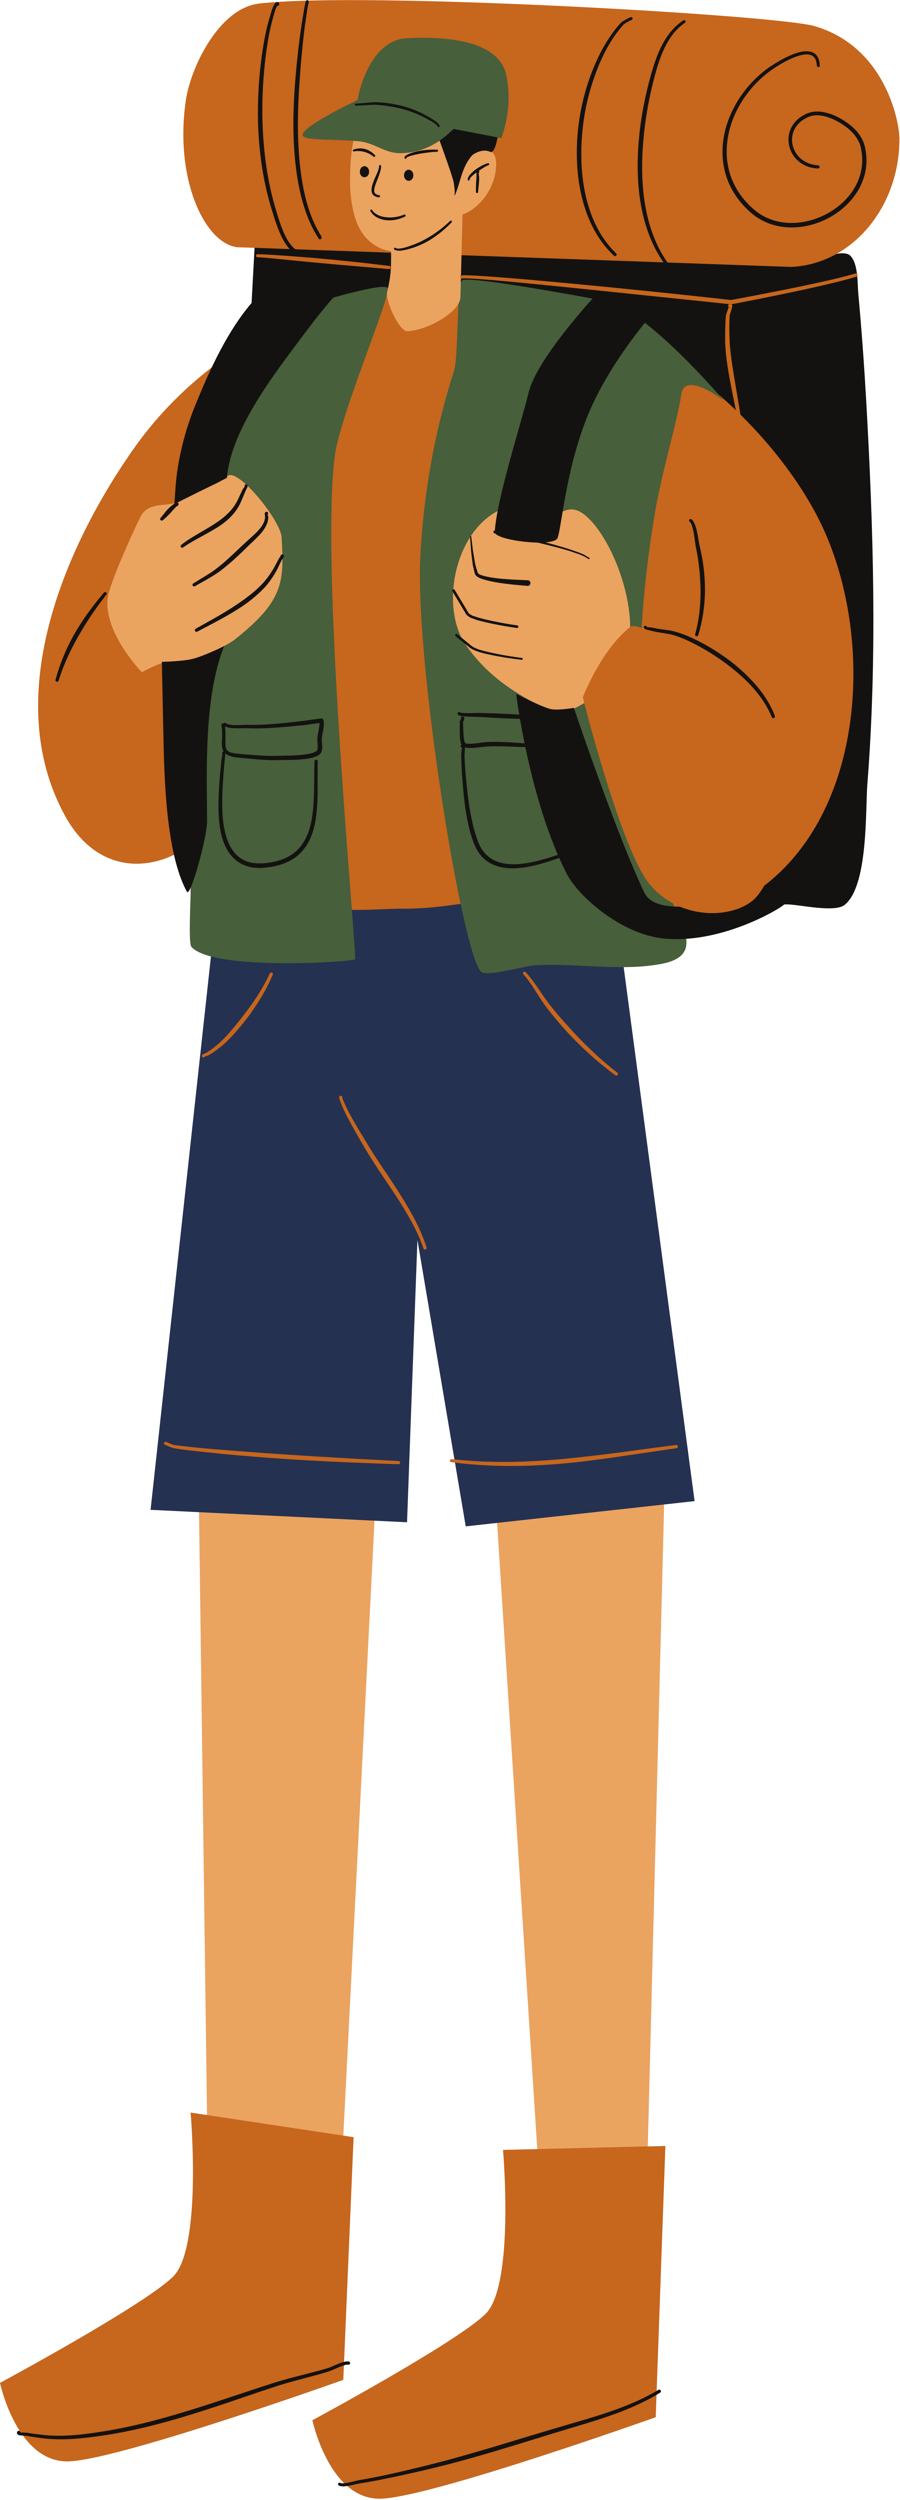
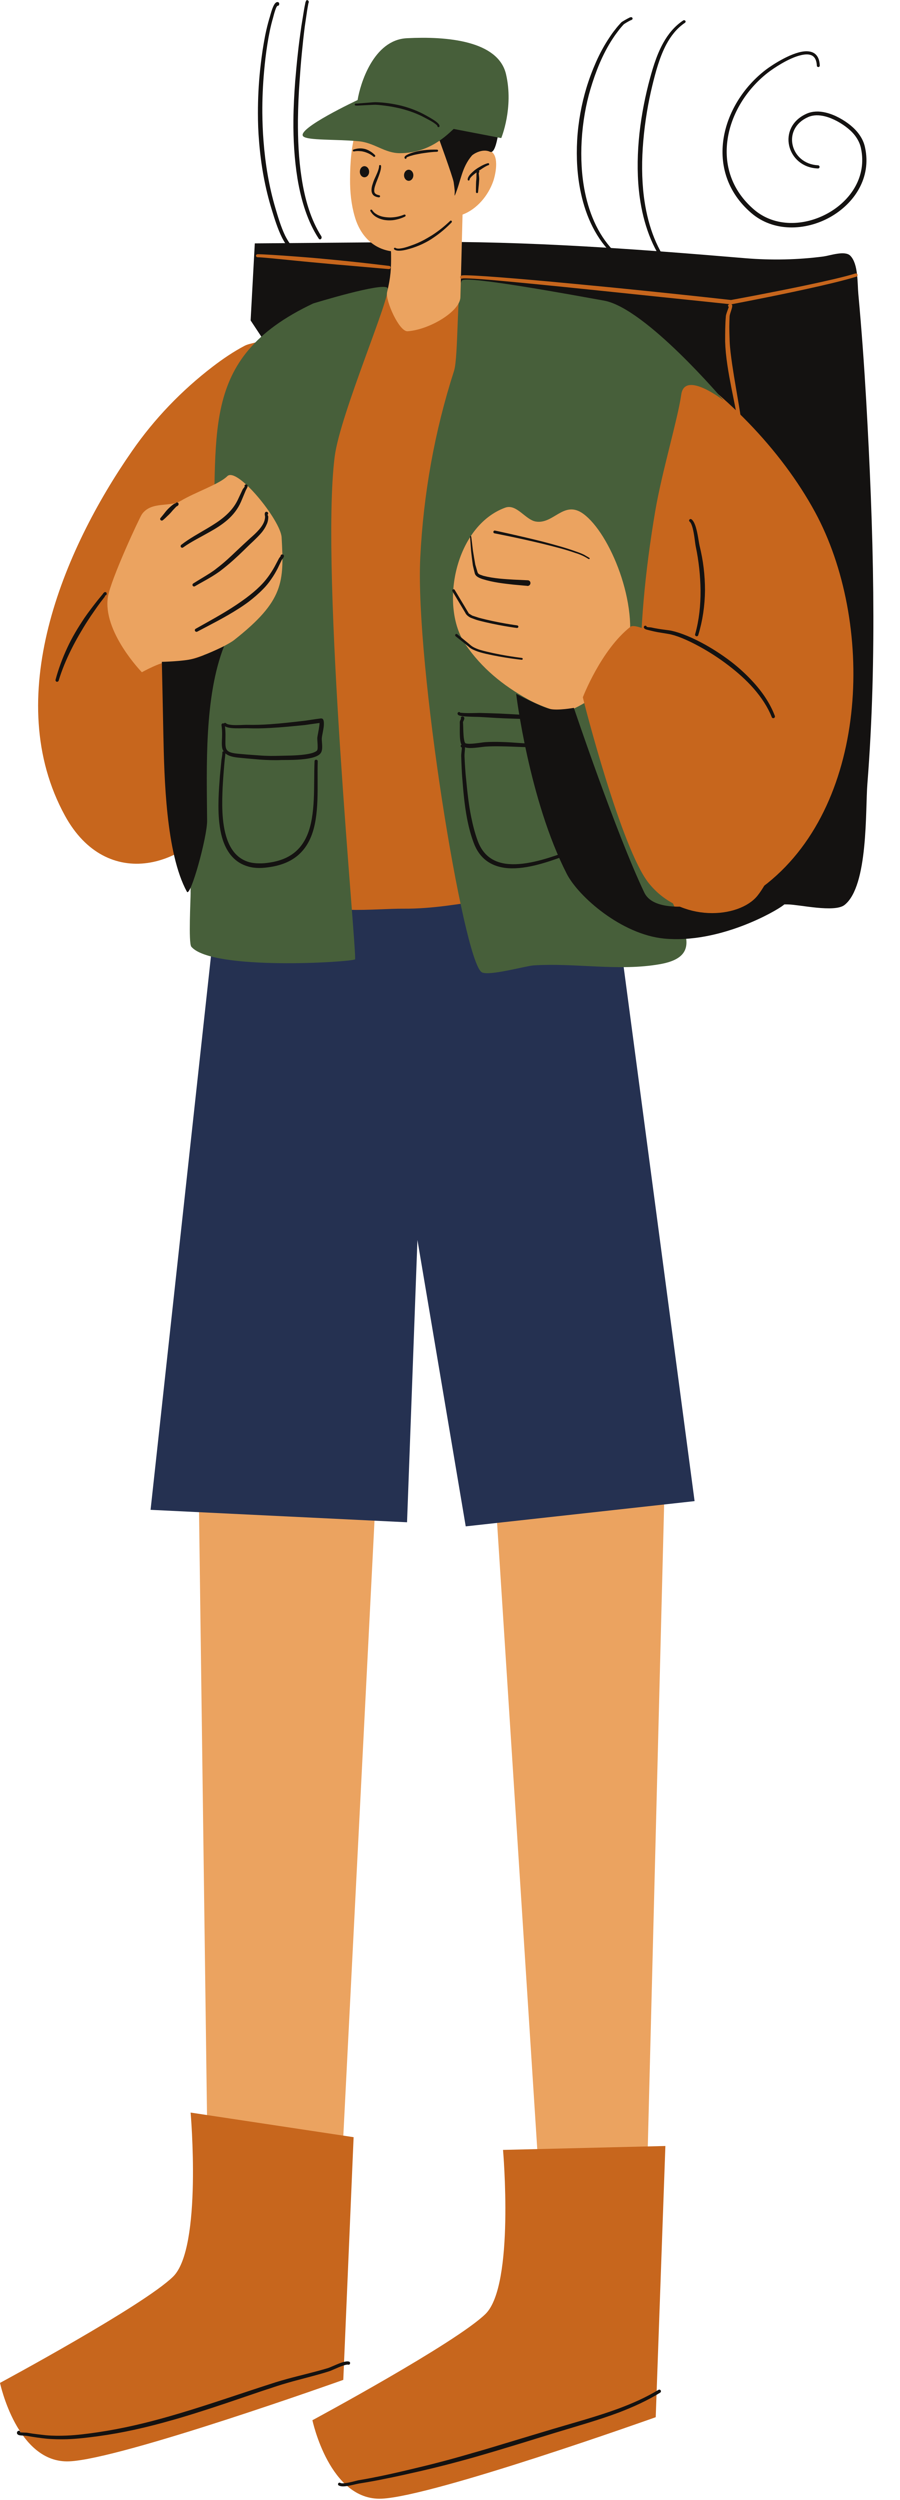
<svg xmlns="http://www.w3.org/2000/svg" height="109.9" preserveAspectRatio="xMidYMid meet" version="1.0" viewBox="0.0 -0.0 39.6 109.9" width="39.6" zoomAndPan="magnify">
  <defs>
    <clipPath id="a">
-       <path d="M 8 0 L 39.578 0 L 39.578 12 L 8 12 Z M 8 0" />
-     </clipPath>
+       </clipPath>
    <clipPath id="b">
      <path d="M 0 92 L 30 92 L 30 109.84 L 0 109.84 Z M 0 92" />
    </clipPath>
    <clipPath id="c">
      <path d="M 0 103 L 30 103 L 30 109.84 L 0 109.84 Z M 0 103" />
    </clipPath>
  </defs>
  <g>
    <g id="change1_1">
      <path d="M 28.277 40.176 L 11.027 14.086 L 11.211 10.699 C 11.211 10.699 17.805 10.641 18.41 10.637 C 23.23 10.59 28.016 10.949 32.809 11.352 C 33.945 11.445 35.113 11.422 36.242 11.273 C 36.523 11.234 37.172 11.004 37.41 11.238 C 37.77 11.594 37.723 12.469 37.766 12.914 C 37.91 14.477 38.023 16.043 38.113 17.609 C 38.43 23.211 38.605 28.871 38.164 34.469 C 38.074 35.602 38.211 38.953 37.16 39.781 C 36.719 40.129 35.168 39.762 34.664 39.758 C 32.852 39.746 30.004 39.488 28.277 40.176" fill="#141211" fill-rule="evenodd" />
    </g>
    <g clip-path="url(#a)" id="change2_6">
-       <path d="M 34.816 11.734 L 10.414 10.867 C 8.926 10.637 7.668 7.715 8.184 4.371 C 8.406 2.93 9.645 0.359 11.402 0.156 C 16.008 -0.383 34.16 0.66 35.828 1.145 C 38.926 2.039 39.574 5.297 39.574 6.113 C 39.574 7.723 38.977 9.172 38.023 10.199 C 37.18 11.105 36.059 11.676 34.816 11.734" fill="#c7661d" fill-rule="evenodd" />
+       <path d="M 34.816 11.734 L 10.414 10.867 C 8.926 10.637 7.668 7.715 8.184 4.371 C 16.008 -0.383 34.16 0.66 35.828 1.145 C 38.926 2.039 39.574 5.297 39.574 6.113 C 39.574 7.723 38.977 9.172 38.023 10.199 C 37.18 11.105 36.059 11.676 34.816 11.734" fill="#c7661d" fill-rule="evenodd" />
    </g>
    <g id="change3_1">
      <path d="M 9.133 94.867 L 14.992 96.141 L 16.5 66.422 L 8.75 65.922 Z M 29.25 65.047 L 28.449 96.48 L 23.727 95.844 L 21.75 65.047 L 29.25 65.047" fill="#eba360" fill-rule="evenodd" />
    </g>
    <g id="change4_1">
      <path d="M 9.68 38.395 L 26.93 38.66 L 30.562 65.988 L 20.492 67.098 L 18.367 54.508 L 17.91 66.918 L 6.625 66.371 L 9.68 38.395" fill="#253151" fill-rule="evenodd" />
    </g>
    <g id="change2_2">
      <path d="M 14.852 13.133 C 16.48 12.523 17.871 13.031 19.512 13.016 C 21.816 12.996 24.363 12.676 26.641 13.457 C 27.836 13.863 28.16 14.922 29.109 15.5 C 31.801 17.141 34.359 19.742 35.863 22.512 C 38.457 27.289 38.285 35.215 33.754 38.836 C 32.16 40.109 29.859 40.465 27.828 40.055 C 26.941 39.875 26.094 39.211 25.203 39.176 C 22.805 39.082 20.234 39.961 17.77 39.945 C 16.488 39.934 14.199 40.254 13.074 39.453 C 11.621 38.414 13.18 33.156 11.105 32.445 C 10.785 32.34 11.004 33.117 10.898 33.438 C 10.691 34.098 10.352 34.719 10.008 35.316 C 8.324 38.234 4.691 39.203 2.859 35.859 C 0.043 30.723 2.754 24.215 5.809 19.828 C 6.793 18.41 7.988 17.168 9.359 16.117 C 9.809 15.773 10.273 15.457 10.773 15.195 C 11.016 15.066 11.738 15.012 11.516 14.852" fill="#c7661d" fill-rule="evenodd" />
    </g>
    <g id="change5_1">
      <path d="M 17.047 12.656 C 16.836 12.398 13.781 13.34 13.781 13.34 C 8.59 15.789 9.684 19.18 9.332 24.555 C 9.152 27.262 8.828 29.957 8.602 32.656 C 8.551 33.277 8.512 33.895 8.504 34.516 C 8.48 36.105 8.367 37.684 8.387 39.266 C 8.391 39.477 8.285 41.461 8.418 41.617 C 9.32 42.684 15.477 42.293 15.621 42.172 C 15.73 42.078 14.078 25.145 14.727 20.066 C 14.973 18.172 17.258 12.914 17.047 12.656 Z M 28.828 22.48 C 28.391 25.078 28.125 27.695 28.184 30.332 C 28.246 32.98 28.492 35.625 29.059 38.215 C 29.48 40.152 31.418 41.961 29.047 42.383 C 27.227 42.707 25.32 42.32 23.48 42.438 C 23.129 42.461 21.496 42.922 21.195 42.738 C 20.383 42.242 18.262 29.188 18.492 24.512 C 18.629 21.723 19.121 18.961 19.977 16.305 C 20.176 15.688 20.094 12.547 20.328 12.328 C 20.562 12.109 25.289 12.984 26.578 13.215 C 28.41 13.543 31.848 17.609 31.848 17.609 C 31.848 17.609 30.133 16.27 29.977 17.336 C 29.816 18.453 29.121 20.75 28.828 22.48" fill="#475f3a" fill-rule="evenodd" />
    </g>
    <g id="change3_2">
      <path d="M 25.664 22.586 C 24.805 21.965 24.363 23.062 23.57 22.926 C 23.113 22.844 22.73 22.137 22.23 22.316 C 20.016 23.125 19.332 26.652 20.48 28.328 C 21.199 29.375 22.121 30.125 23.23 30.742 C 23.598 30.945 23.984 31.094 24.383 31.227 C 24.559 31.281 25.008 31.129 24.93 31.293 C 24.93 31.293 27.16 30.453 27.605 28.707 C 28.145 26.59 26.832 23.434 25.664 22.586 Z M 10 20.934 C 9.648 21.285 8.598 21.633 7.949 22.02 C 7.473 22.305 6.664 22.023 6.246 22.602 C 6.137 22.754 4.879 25.461 4.75 26.23 C 4.5 27.762 6.242 29.551 6.242 29.551 C 6.242 29.551 7.094 29.078 7.406 29.102 C 8.438 29.184 10.031 28.348 10.289 28.145 C 12.504 26.406 12.5 25.582 12.391 23.621 C 12.352 22.879 10.43 20.5 10 20.934 Z M 17.938 14.562 C 17.562 14.594 16.949 13.195 17.031 12.848 C 17.191 12.184 17.215 11.824 17.207 11.148 C 17.207 11.113 17.203 11.078 17.203 11.043 C 16.48 10.938 15.871 10.43 15.609 9.523 C 15.453 8.992 15.398 8.43 15.402 7.875 C 15.406 7.145 15.457 6.375 15.684 5.68 L 17.574 4.848 C 18.207 4.984 18.938 5.156 19.469 5.551 C 20.008 5.949 20.312 6.488 20.43 7.074 C 20.711 6.789 21.129 6.512 21.488 6.602 C 22.004 6.734 21.816 7.633 21.703 7.965 C 21.48 8.605 20.984 9.195 20.352 9.434 C 20.32 10.762 20.273 12.473 20.258 13.066 C 20.242 13.688 18.902 14.492 17.938 14.562" fill="#eba360" fill-rule="evenodd" />
    </g>
    <g id="change1_2">
      <path d="M 8.5 28.961 C 8.055 29.074 7.121 29.094 7.121 29.094 C 7.121 29.094 7.176 31.578 7.188 32.277 C 7.227 34.164 7.297 37.504 8.223 39.199 C 8.375 39.477 9.121 36.793 9.113 36.074 C 9.094 33.715 8.984 30.633 9.859 28.406 C 9.859 28.406 8.957 28.848 8.5 28.961 Z M 34.477 39.785 C 34.148 40.051 31.652 41.496 29.211 41.258 C 27.348 41.074 25.457 39.422 24.938 38.414 C 23.273 35.164 22.711 30.5 22.711 30.5 C 22.711 30.5 23.77 31.062 24.191 31.164 C 24.535 31.246 25.25 31.117 25.25 31.117 C 25.25 31.117 27.102 36.617 28.348 39.234 C 29.07 40.754 33.859 39.012 33.859 39.012 C 33.859 39.012 35.094 39.297 34.477 39.785" fill="#141211" fill-rule="evenodd" />
    </g>
    <g id="change1_3">
-       <path d="M 27.363 11.742 C 27.363 11.742 23.711 15.402 23.258 17.262 C 22.922 18.641 21.844 21.969 21.77 23.387 C 21.75 23.754 24.336 24.066 24.527 23.66 C 24.719 23.258 24.914 20.109 26.191 17.531 C 27.648 14.578 30.199 12.18 30.188 12.148 C 30.145 12.004 27.363 11.742 27.363 11.742 Z M 15.578 11.969 C 15.727 12.027 14.945 12.773 14.883 12.84 C 14.359 13.41 13.879 14.02 13.414 14.641 C 12.172 16.305 10.164 18.828 9.984 21.008 L 7.695 22.145 C 7.648 22.297 7.699 21.832 7.707 21.672 C 7.727 21.293 7.766 20.918 7.824 20.543 C 7.984 19.566 8.254 18.629 8.633 17.715 C 9.793 14.887 11.848 10.52 15.578 11.969" fill="#141211" fill-rule="evenodd" />
-     </g>
+       </g>
    <g id="change2_3">
      <path d="M 35.07 34.809 C 34.996 35.535 34.199 38.281 33.332 39.371 C 32.523 40.383 29.941 40.586 28.535 38.809 C 27.336 37.293 25.688 30.875 25.645 30.652 C 25.645 30.652 26.445 28.566 27.742 27.551 C 28.289 27.121 35.398 31.461 35.07 34.809" fill="#c7661d" fill-rule="evenodd" />
    </g>
    <g clip-path="url(#b)" id="change2_1">
      <path d="M 22.133 94.508 C 22.133 94.508 22.652 100.449 21.363 101.719 C 20.07 102.988 13.746 106.391 13.746 106.391 C 13.746 106.391 14.496 109.938 16.793 109.84 C 19.09 109.738 28.852 106.258 28.852 106.258 L 29.277 94.336 Z M 15.105 104.617 C 15.105 104.617 5.344 108.102 3.047 108.199 C 0.75 108.297 0 104.75 0 104.75 C 0 104.75 6.324 101.348 7.617 100.078 C 8.906 98.809 8.387 92.867 8.387 92.867 L 15.559 93.949 L 15.105 104.617" fill="#c7661d" fill-rule="evenodd" />
    </g>
    <g id="change1_4">
      <path d="M 20.102 5.52 C 19.98 5.578 19.25 5.926 19.25 5.926 C 19.25 5.926 19.922 7.766 19.961 8.008 C 19.98 8.137 19.996 8.266 20.008 8.391 C 20.012 8.457 19.988 8.645 20.016 8.586 C 20.285 7.949 20.309 7.367 20.766 6.836 C 20.816 6.777 21.227 6.512 21.559 6.672 C 21.797 6.781 21.895 5.973 21.926 5.914 C 22 5.766 20.027 5.555 20.102 5.52 Z M 20.102 5.52 C 20.133 5.504 20.125 5.508 20.102 5.52" fill="#141211" />
    </g>
    <g id="change5_2">
      <path d="M 15.734 4.398 C 15.848 3.688 16.43 1.758 17.895 1.68 C 19.68 1.586 21.926 1.793 22.266 3.266 C 22.609 4.742 22.055 6.07 22.055 6.07 L 19.961 5.668 C 19.695 5.906 18.914 6.734 17.605 6.734 C 16.918 6.738 16.484 6.27 15.762 6.207 C 14.766 6.117 13.52 6.18 13.34 5.992 C 13.027 5.664 15.734 4.398 15.734 4.398" fill="#475f3a" fill-rule="evenodd" />
    </g>
    <g id="change2_4">
-       <path d="M 8.977 46.477 C 8.98 46.477 8.984 46.477 8.988 46.477 L 8.984 46.473 C 8.98 46.465 8.988 46.457 9.004 46.449 L 9.004 46.465 C 9.012 46.461 9.02 46.449 9.023 46.441 C 9.07 46.422 9.148 46.406 9.176 46.387 C 9.23 46.359 9.285 46.324 9.336 46.289 C 9.391 46.254 9.441 46.219 9.492 46.184 C 9.633 46.082 9.766 45.973 9.895 45.859 C 10.02 45.746 10.141 45.621 10.258 45.496 C 10.43 45.301 10.605 45.098 10.77 44.891 C 10.934 44.684 11.09 44.469 11.234 44.246 C 11.535 43.801 11.793 43.336 12 42.852 C 12.016 42.816 12 42.773 11.965 42.758 C 11.926 42.742 11.883 42.758 11.867 42.797 C 11.656 43.262 11.383 43.711 11.082 44.141 C 10.93 44.352 10.773 44.562 10.613 44.766 C 10.449 44.973 10.285 45.176 10.113 45.371 C 10.008 45.496 9.895 45.617 9.773 45.734 C 9.656 45.848 9.531 45.957 9.398 46.059 C 9.352 46.094 9.305 46.133 9.254 46.168 C 9.203 46.199 9.152 46.234 9.102 46.266 C 9.062 46.293 8.957 46.336 8.926 46.352 C 8.914 46.359 8.906 46.363 8.902 46.367 C 8.887 46.383 8.883 46.402 8.883 46.414 C 8.883 46.43 8.887 46.449 8.898 46.461 C 8.902 46.465 8.926 46.492 8.977 46.477 Z M 24.07 44.316 C 24.285 44.594 24.508 44.867 24.742 45.129 C 24.973 45.395 25.219 45.648 25.469 45.895 C 25.973 46.391 26.508 46.848 27.074 47.266 C 27.105 47.293 27.152 47.285 27.176 47.254 C 27.199 47.223 27.191 47.176 27.16 47.152 C 26.609 46.727 26.094 46.258 25.602 45.762 C 25.359 45.512 25.121 45.258 24.891 44.996 C 24.656 44.738 24.43 44.473 24.215 44.199 C 23.957 43.883 23.73 43.508 23.48 43.164 C 23.367 43.012 23.254 42.867 23.129 42.738 C 23.102 42.711 23.059 42.711 23.031 42.734 C 23.008 42.758 23.004 42.801 23.031 42.828 C 23.148 42.957 23.254 43.102 23.359 43.254 C 23.602 43.605 23.816 43.988 24.07 44.316 Z M 29.742 63.52 C 28.445 63.684 27.164 63.875 25.871 64.02 C 25.527 64.059 25.184 64.094 24.84 64.129 C 24.324 64.176 23.809 64.215 23.285 64.238 C 22.922 64.258 22.559 64.266 22.195 64.266 C 21.836 64.266 21.473 64.258 21.109 64.242 C 21.008 64.238 20.902 64.23 20.801 64.223 C 20.648 64.211 20.492 64.199 20.34 64.188 C 20.23 64.18 19.965 64.148 19.891 64.145 C 19.832 64.141 19.809 64.176 19.805 64.184 C 19.797 64.195 19.781 64.254 19.844 64.277 C 19.848 64.277 19.855 64.281 19.871 64.281 C 19.871 64.281 19.871 64.281 19.871 64.277 C 19.871 64.277 19.875 64.277 19.879 64.277 L 19.895 64.281 C 19.891 64.281 19.887 64.285 19.887 64.285 C 19.895 64.285 19.906 64.285 19.914 64.281 C 20.02 64.293 20.234 64.324 20.328 64.332 C 20.48 64.348 20.637 64.363 20.789 64.375 C 20.895 64.383 20.996 64.391 21.098 64.398 C 21.465 64.422 21.832 64.438 22.195 64.441 C 22.562 64.445 22.93 64.441 23.293 64.43 C 23.816 64.41 24.34 64.375 24.855 64.328 C 25.203 64.297 25.551 64.258 25.895 64.215 C 27.188 64.055 28.469 63.844 29.762 63.664 C 29.801 63.656 29.828 63.621 29.824 63.582 C 29.816 63.543 29.781 63.516 29.742 63.52 Z M 19.871 64.281 C 19.871 64.293 19.879 64.289 19.887 64.285 C 19.883 64.285 19.883 64.285 19.879 64.285 Z M 14.09 64.035 C 13.516 64 12.945 63.965 12.371 63.926 C 11.797 63.887 11.223 63.848 10.648 63.801 C 10.211 63.77 9.777 63.734 9.34 63.699 C 9.051 63.672 8.758 63.645 8.469 63.617 C 8.309 63.598 8.148 63.582 7.988 63.562 C 7.883 63.551 7.773 63.539 7.668 63.523 C 7.582 63.508 7.379 63.414 7.32 63.391 C 7.273 63.371 7.238 63.391 7.234 63.395 C 7.223 63.41 7.215 63.426 7.215 63.445 C 7.215 63.453 7.211 63.477 7.238 63.496 C 7.242 63.5 7.25 63.508 7.266 63.516 C 7.266 63.516 7.266 63.512 7.266 63.512 C 7.266 63.508 7.27 63.512 7.273 63.512 L 7.285 63.52 C 7.281 63.52 7.277 63.523 7.273 63.523 C 7.285 63.527 7.293 63.527 7.305 63.527 C 7.391 63.566 7.562 63.648 7.648 63.66 C 7.754 63.68 7.859 63.695 7.969 63.711 C 8.129 63.734 8.289 63.75 8.449 63.77 C 8.812 63.812 9.18 63.852 9.543 63.887 C 9.906 63.926 10.27 63.957 10.633 63.988 C 11.184 64.035 11.734 64.082 12.285 64.117 C 12.656 64.145 13.023 64.168 13.391 64.188 C 14.77 64.266 16.148 64.32 17.531 64.367 C 17.57 64.371 17.605 64.34 17.605 64.301 C 17.609 64.262 17.578 64.227 17.539 64.227 C 16.387 64.168 15.238 64.105 14.09 64.035 Z M 15.055 48.25 C 15.059 48.246 15.062 48.242 15.059 48.238 C 15.059 48.242 15.059 48.246 15.055 48.25 Z M 17.883 52.957 C 18.246 53.562 18.562 54.188 18.77 54.836 C 18.781 54.871 18.762 54.914 18.723 54.926 C 18.688 54.938 18.645 54.918 18.633 54.879 C 18.473 54.406 18.246 53.945 17.988 53.492 C 17.637 52.871 17.223 52.27 16.824 51.676 C 16.547 51.266 16.281 50.855 16.043 50.453 C 15.852 50.121 15.652 49.785 15.465 49.445 C 15.34 49.215 15.219 48.984 15.109 48.75 C 15.105 48.734 14.969 48.426 14.934 48.301 C 14.922 48.262 14.922 48.234 14.922 48.223 C 14.93 48.188 14.953 48.176 14.973 48.168 C 15.008 48.16 15.047 48.18 15.055 48.215 C 15.059 48.223 15.059 48.23 15.059 48.238 C 15.059 48.238 15.055 48.238 15.055 48.238 C 15.051 48.238 15.055 48.246 15.055 48.25 C 15.055 48.254 15.055 48.254 15.055 48.258 L 15.055 48.25 C 15.059 48.254 15.059 48.258 15.062 48.262 C 15.098 48.383 15.238 48.672 15.242 48.688 C 15.355 48.914 15.48 49.141 15.609 49.363 C 15.801 49.699 16.008 50.031 16.207 50.359 C 16.461 50.785 16.754 51.211 17.047 51.648 C 17.332 52.078 17.621 52.512 17.883 52.957" fill="#c7661d" fill-rule="evenodd" />
-     </g>
+       </g>
    <g id="change2_5">
      <path d="M 15.391 11.492 C 15.02 11.453 14.625 11.414 14.238 11.379 C 13.84 11.34 13.445 11.309 13.082 11.281 C 12.211 11.215 11.512 11.172 11.34 11.176 C 11.293 11.176 11.262 11.203 11.262 11.242 C 11.262 11.277 11.293 11.309 11.34 11.309 C 11.512 11.309 12.199 11.379 13.059 11.465 C 13.422 11.5 13.816 11.539 14.211 11.574 C 14.602 11.613 14.992 11.645 15.363 11.676 C 16.074 11.738 16.711 11.793 17.098 11.828 C 17.141 11.836 17.184 11.805 17.188 11.766 C 17.195 11.727 17.164 11.691 17.117 11.688 C 16.73 11.641 16.102 11.566 15.391 11.492 Z M 37.73 12.07 C 37.746 12.109 37.723 12.148 37.684 12.16 C 37.203 12.312 36.371 12.512 35.496 12.703 C 33.91 13.051 32.188 13.375 32.188 13.375 C 32.184 13.375 32.184 13.375 32.18 13.375 C 32.199 13.387 32.215 13.398 32.219 13.43 C 32.223 13.457 32.211 13.523 32.188 13.598 C 32.156 13.703 32.105 13.836 32.102 13.91 C 32.094 14.055 32.094 14.199 32.09 14.348 C 32.09 14.566 32.098 14.785 32.105 15.004 C 32.117 15.305 32.164 15.664 32.219 16.043 C 32.266 16.359 32.32 16.688 32.375 17.012 C 32.465 17.551 32.559 18.066 32.613 18.473 C 32.621 18.512 32.59 18.551 32.547 18.555 C 32.508 18.562 32.469 18.535 32.461 18.496 C 32.395 18.09 32.285 17.578 32.18 17.043 C 32.117 16.719 32.055 16.387 32.008 16.07 C 31.949 15.684 31.914 15.316 31.906 15.012 C 31.906 14.824 31.906 14.641 31.91 14.457 C 31.914 14.27 31.922 14.082 31.938 13.898 C 31.945 13.816 32.004 13.672 32.043 13.559 C 32.051 13.535 32.059 13.512 32.066 13.492 C 32.059 13.488 32.055 13.484 32.051 13.48 C 32.027 13.453 32.031 13.41 32.059 13.387 C 32.074 13.375 32.086 13.375 32.098 13.371 C 31.895 13.348 31.133 13.27 30.082 13.16 C 29.469 13.098 28.762 13.023 28.012 12.945 C 26.66 12.805 25.172 12.648 23.867 12.52 C 22.441 12.379 21.238 12.266 20.668 12.242 C 20.512 12.234 20.41 12.234 20.359 12.238 L 20.355 12.238 C 20.336 12.25 20.312 12.254 20.289 12.246 C 20.254 12.234 20.234 12.195 20.25 12.16 C 20.258 12.145 20.273 12.121 20.32 12.109 C 20.359 12.102 20.438 12.098 20.551 12.102 C 20.922 12.109 21.707 12.164 22.695 12.246 C 23.535 12.316 24.527 12.406 25.543 12.504 C 26.5 12.594 27.484 12.691 28.391 12.785 C 30.375 12.988 31.988 13.168 32.164 13.188 C 32.34 13.156 33.961 12.859 35.457 12.543 C 36.328 12.359 37.156 12.172 37.633 12.023 C 37.676 12.012 37.719 12.031 37.73 12.07" fill="#c7661d" fill-rule="evenodd" />
    </g>
    <g clip-path="url(#c)" id="change1_6">
      <path d="M 28.973 105.055 C 28.414 105.395 27.809 105.66 27.184 105.891 C 26.246 106.234 25.27 106.496 24.34 106.773 C 23.633 106.984 22.926 107.199 22.223 107.41 C 21.75 107.555 21.281 107.695 20.809 107.828 C 20.023 108.059 19.234 108.273 18.438 108.461 C 17.906 108.59 17.375 108.715 16.84 108.828 C 16.48 108.902 16.125 108.973 15.766 109.031 C 15.648 109.055 15.391 109.137 15.184 109.156 C 15.094 109.168 15.02 109.172 14.973 109.145 C 14.941 109.125 14.898 109.137 14.883 109.168 C 14.863 109.199 14.871 109.238 14.902 109.258 C 14.969 109.297 15.074 109.309 15.199 109.293 C 15.406 109.273 15.668 109.195 15.789 109.176 C 16.152 109.117 16.512 109.055 16.871 108.98 C 17.41 108.875 17.945 108.754 18.477 108.633 C 19.281 108.449 20.074 108.242 20.863 108.02 C 21.336 107.883 21.809 107.746 22.277 107.602 C 22.984 107.391 23.688 107.168 24.395 106.953 C 25.324 106.668 26.305 106.398 27.242 106.047 C 27.871 105.805 28.484 105.527 29.047 105.18 C 29.082 105.156 29.094 105.113 29.07 105.078 C 29.051 105.047 29.008 105.035 28.973 105.055 Z M 15.086 103.996 C 14.859 104.07 14.594 104.207 14.477 104.242 C 13.875 104.434 13.254 104.574 12.645 104.75 C 12.492 104.793 12.344 104.84 12.195 104.887 C 11.254 105.191 10.332 105.52 9.402 105.824 C 8.777 106.027 8.156 106.227 7.523 106.402 C 6.48 106.699 5.418 106.945 4.316 107.094 C 3.859 107.156 3.398 107.211 2.938 107.227 C 2.625 107.234 2.316 107.23 2.008 107.199 C 1.875 107.184 1.738 107.168 1.602 107.148 C 1.465 107.129 1.332 107.105 1.195 107.082 C 1.109 107.066 0.922 107.07 0.836 107.047 C 0.777 107.027 0.75 106.992 0.746 106.965 C 0.742 106.938 0.746 106.906 0.777 106.875 C 0.805 106.848 0.848 106.848 0.875 106.871 C 0.887 106.887 0.895 106.902 0.895 106.922 C 0.98 106.938 1.141 106.93 1.219 106.945 C 1.352 106.969 1.488 106.988 1.621 107.004 C 1.754 107.023 1.891 107.035 2.023 107.051 C 2.324 107.078 2.629 107.078 2.93 107.066 C 3.387 107.047 3.844 106.988 4.293 106.922 C 5.383 106.762 6.434 106.512 7.469 106.215 C 8.098 106.035 8.719 105.84 9.344 105.637 C 10.27 105.336 11.199 105.02 12.141 104.719 C 12.293 104.672 12.445 104.629 12.598 104.586 C 13.207 104.418 13.828 104.281 14.434 104.098 C 14.547 104.062 14.816 103.93 15.035 103.855 C 15.164 103.812 15.281 103.793 15.352 103.812 C 15.391 103.82 15.414 103.859 15.402 103.898 C 15.395 103.938 15.355 103.961 15.316 103.949 C 15.266 103.938 15.18 103.961 15.086 103.996" fill="#141211" fill-rule="evenodd" />
    </g>
    <g id="change1_5">
      <path d="M 20.473 26.938 C 20.508 27.031 20.629 27.117 20.711 27.156 C 20.816 27.195 20.93 27.242 21.035 27.27 C 21.883 27.496 22.742 27.605 22.742 27.605 C 22.773 27.609 22.805 27.586 22.809 27.555 C 22.812 27.523 22.789 27.496 22.758 27.492 C 22.758 27.492 21.898 27.379 21.07 27.156 L 20.781 27.062 C 20.738 27.039 20.695 27.008 20.648 26.98 C 20.625 26.984 20.598 26.902 20.57 26.871 C 20.469 26.699 20.371 26.535 20.285 26.395 C 20.121 26.117 20.008 25.934 20.008 25.934 L 20.008 25.93 C 19.988 25.902 19.949 25.895 19.922 25.914 C 19.895 25.934 19.891 25.969 19.91 25.996 C 19.91 25.996 20.02 26.184 20.188 26.461 C 20.27 26.598 20.367 26.762 20.473 26.938 Z M 21.012 25.156 C 20.977 25.043 20.945 24.934 20.914 24.824 C 20.875 24.598 20.836 24.387 20.809 24.203 C 20.766 23.832 20.734 23.586 20.734 23.586 C 20.73 23.574 20.719 23.562 20.707 23.562 C 20.691 23.566 20.68 23.578 20.684 23.59 C 20.684 23.59 20.699 23.84 20.727 24.211 C 20.746 24.398 20.773 24.613 20.805 24.848 C 20.832 24.965 20.859 25.086 20.891 25.207 C 20.93 25.352 21.113 25.414 21.219 25.453 C 21.711 25.609 22.207 25.656 22.582 25.699 C 22.953 25.734 23.203 25.754 23.203 25.754 C 23.207 25.758 23.207 25.758 23.211 25.758 C 23.277 25.758 23.336 25.707 23.34 25.637 C 23.344 25.566 23.289 25.508 23.219 25.508 L 23.215 25.508 C 23.215 25.508 22.969 25.496 22.598 25.48 C 22.23 25.457 21.73 25.434 21.266 25.312 C 21.152 25.266 21.047 25.258 21.012 25.156 Z M 20.613 28.422 C 20.668 28.477 20.758 28.535 20.844 28.57 C 21.008 28.648 21.215 28.703 21.402 28.746 C 22.172 28.922 22.953 29.004 22.953 29.004 C 22.977 29.008 22.996 28.992 23 28.969 C 23.004 28.945 22.984 28.926 22.965 28.922 C 22.965 28.922 22.184 28.832 21.426 28.648 C 21.234 28.602 21.059 28.559 20.895 28.48 C 20.809 28.441 20.75 28.402 20.68 28.34 C 20.617 28.285 20.555 28.234 20.496 28.188 C 20.27 28.004 20.117 27.879 20.117 27.879 C 20.094 27.859 20.059 27.863 20.039 27.887 C 20.02 27.91 20.023 27.945 20.047 27.969 C 20.047 27.969 20.199 28.09 20.43 28.273 C 20.484 28.32 20.547 28.371 20.613 28.422 Z M 25.316 24.234 C 24.934 24.094 24.414 23.949 23.891 23.812 C 22.84 23.547 21.781 23.324 21.781 23.324 C 21.746 23.316 21.715 23.34 21.707 23.375 C 21.703 23.406 21.723 23.441 21.758 23.445 C 21.758 23.445 22.816 23.648 23.867 23.902 C 24.391 24.031 24.914 24.164 25.293 24.301 C 25.688 24.414 25.887 24.578 25.895 24.57 C 25.906 24.578 25.926 24.578 25.938 24.57 C 25.949 24.559 25.949 24.539 25.938 24.527 C 25.938 24.527 25.879 24.492 25.773 24.43 C 25.668 24.359 25.508 24.301 25.316 24.234 Z M 16.035 7.305 C 15.922 7.305 15.832 7.414 15.832 7.551 C 15.832 7.684 15.922 7.793 16.035 7.793 C 16.148 7.793 16.242 7.684 16.242 7.551 C 16.242 7.414 16.148 7.305 16.035 7.305 Z M 17.984 7.461 C 17.871 7.461 17.777 7.57 17.777 7.703 C 17.777 7.84 17.871 7.949 17.984 7.949 C 18.094 7.949 18.188 7.84 18.188 7.703 C 18.188 7.57 18.094 7.461 17.984 7.461 Z M 16.496 6.887 C 16.516 6.867 16.516 6.84 16.5 6.82 C 16.441 6.758 16.359 6.688 16.258 6.633 C 16.199 6.598 16.133 6.57 16.066 6.551 C 16 6.535 15.93 6.523 15.859 6.523 C 15.762 6.523 15.66 6.539 15.555 6.574 C 15.535 6.582 15.52 6.605 15.527 6.629 C 15.535 6.652 15.559 6.664 15.582 6.656 C 15.676 6.637 15.766 6.637 15.852 6.645 C 15.914 6.648 15.973 6.66 16.031 6.676 C 16.109 6.699 16.18 6.727 16.242 6.758 C 16.32 6.797 16.387 6.844 16.434 6.887 C 16.449 6.902 16.48 6.902 16.496 6.887 Z M 18.672 6.727 C 18.863 6.699 19.055 6.676 19.23 6.672 C 19.254 6.672 19.277 6.648 19.277 6.625 C 19.277 6.598 19.254 6.578 19.23 6.578 C 19.047 6.574 18.852 6.578 18.656 6.602 C 18.578 6.609 18.504 6.621 18.43 6.637 C 18.312 6.66 18.199 6.691 18.094 6.727 C 18.047 6.742 17.906 6.797 17.844 6.848 C 17.797 6.887 17.785 6.93 17.809 6.961 C 17.82 6.98 17.848 6.988 17.867 6.977 C 17.887 6.965 17.891 6.941 17.887 6.926 C 17.895 6.914 17.922 6.906 17.941 6.898 C 18.008 6.867 18.094 6.844 18.129 6.836 C 18.215 6.809 18.305 6.789 18.398 6.773 C 18.488 6.754 18.582 6.738 18.672 6.727 Z M 22.223 37.965 C 21.699 37.883 21.258 37.605 21.023 36.973 C 20.895 36.629 20.805 36.27 20.73 35.902 C 20.621 35.352 20.559 34.789 20.508 34.238 C 20.488 34.07 20.477 33.902 20.465 33.738 C 20.453 33.57 20.445 33.402 20.438 33.234 C 20.434 33.148 20.457 32.98 20.461 32.875 C 20.461 32.863 20.453 32.859 20.453 32.848 C 20.52 32.871 20.598 32.883 20.691 32.883 C 20.934 32.883 21.238 32.828 21.359 32.82 C 21.598 32.805 21.832 32.805 22.066 32.809 C 22.629 32.816 23.172 32.859 23.738 32.852 C 23.777 32.852 23.812 32.82 23.812 32.781 C 23.812 32.742 23.777 32.707 23.738 32.707 C 23.176 32.699 22.633 32.633 22.07 32.617 C 21.832 32.609 21.59 32.609 21.344 32.625 C 21.23 32.633 20.926 32.691 20.691 32.695 C 20.637 32.699 20.582 32.695 20.539 32.688 C 20.512 32.684 20.488 32.68 20.473 32.668 C 20.461 32.656 20.453 32.633 20.441 32.609 C 20.422 32.539 20.406 32.449 20.398 32.348 C 20.379 32.113 20.383 31.844 20.371 31.742 C 20.371 31.734 20.379 31.719 20.387 31.707 C 20.398 31.68 20.41 31.652 20.418 31.633 C 20.434 31.594 20.434 31.559 20.422 31.539 C 20.41 31.516 20.391 31.496 20.348 31.496 C 20.309 31.492 20.277 31.523 20.277 31.559 C 20.277 31.57 20.281 31.582 20.285 31.594 C 20.277 31.613 20.266 31.637 20.258 31.656 C 20.238 31.691 20.23 31.727 20.23 31.754 C 20.238 31.867 20.219 32.211 20.242 32.465 C 20.25 32.555 20.266 32.633 20.285 32.695 C 20.293 32.711 20.305 32.719 20.312 32.734 C 20.305 32.738 20.301 32.734 20.289 32.746 C 20.266 32.77 20.262 32.812 20.289 32.84 C 20.297 32.848 20.309 32.855 20.32 32.859 C 20.32 32.875 20.32 32.895 20.32 32.914 C 20.312 33.023 20.289 33.164 20.293 33.238 C 20.297 33.41 20.305 33.578 20.312 33.746 C 20.32 33.914 20.328 34.082 20.344 34.25 C 20.387 34.809 20.438 35.383 20.543 35.941 C 20.613 36.316 20.707 36.688 20.84 37.043 C 21.102 37.754 21.605 38.062 22.195 38.148 C 23.023 38.266 24.035 37.922 24.781 37.648 C 24.82 37.633 24.84 37.594 24.824 37.555 C 24.812 37.52 24.77 37.5 24.734 37.512 C 24.008 37.766 23.023 38.086 22.223 37.965 Z M 20.258 31.332 C 20.254 31.324 20.25 31.316 20.246 31.32 C 20.25 31.324 20.25 31.328 20.254 31.332 Z M 21.09 31.516 C 21.328 31.527 21.57 31.547 21.812 31.559 C 22.059 31.574 22.301 31.582 22.543 31.59 C 23.031 31.609 23.52 31.613 24.004 31.602 C 24.043 31.602 24.074 31.57 24.074 31.531 C 24.074 31.492 24.043 31.461 24.004 31.461 C 23.598 31.453 23.191 31.43 22.781 31.41 C 22.512 31.395 22.242 31.379 21.969 31.367 C 21.676 31.355 21.387 31.348 21.094 31.34 C 21.043 31.34 20.5 31.363 20.289 31.332 C 20.281 31.332 20.266 31.332 20.258 31.332 C 20.258 31.336 20.262 31.344 20.262 31.352 C 20.262 31.344 20.258 31.336 20.254 31.332 C 20.246 31.328 20.242 31.328 20.242 31.324 C 20.246 31.324 20.246 31.324 20.246 31.32 C 20.23 31.305 20.207 31.297 20.188 31.301 C 20.148 31.309 20.125 31.344 20.133 31.379 C 20.137 31.402 20.148 31.422 20.176 31.438 C 20.203 31.457 20.273 31.473 20.363 31.484 C 20.609 31.512 21.043 31.512 21.09 31.516 Z M 14.059 31.781 C 13.871 31.805 13.449 31.867 13.422 31.871 C 12.914 31.922 12.406 31.973 11.898 32 C 11.555 32.02 11.215 32.027 10.871 32.012 C 10.738 32.008 10.414 32.031 10.172 32.004 C 10.059 31.992 9.961 31.965 9.898 31.926 C 9.934 32.199 9.918 32.422 9.918 32.605 C 9.918 32.719 9.918 32.812 9.945 32.891 C 9.992 33.035 10.129 33.102 10.465 33.133 L 10.863 33.168 L 11.449 33.211 C 11.605 33.223 11.758 33.227 11.914 33.23 C 12.066 33.23 12.223 33.227 12.379 33.223 C 12.531 33.215 13.004 33.223 13.406 33.168 C 13.578 33.145 13.738 33.113 13.848 33.059 C 13.898 33.035 13.941 33.012 13.957 32.977 C 13.973 32.945 13.977 32.898 13.977 32.848 C 13.98 32.707 13.957 32.531 13.961 32.438 C 13.969 32.336 14.027 32.094 14.051 31.898 C 14.055 31.855 14.062 31.812 14.059 31.781 Z M 14.223 31.637 C 14.25 31.691 14.258 31.797 14.246 31.922 C 14.227 32.109 14.164 32.352 14.16 32.449 C 14.152 32.543 14.18 32.711 14.176 32.852 C 14.176 32.938 14.16 33.012 14.137 33.062 C 14.109 33.121 14.059 33.172 13.988 33.211 C 13.895 33.266 13.762 33.309 13.609 33.336 C 13.172 33.422 12.562 33.406 12.383 33.41 C 12.227 33.418 12.066 33.418 11.91 33.414 C 11.754 33.41 11.594 33.402 11.438 33.391 L 10.852 33.34 L 10.449 33.301 C 10.176 33.27 10.016 33.207 9.918 33.117 C 9.914 33.199 9.887 33.395 9.887 33.406 C 9.867 33.605 9.852 33.805 9.836 34.004 C 9.82 34.203 9.809 34.402 9.797 34.598 C 9.77 35.227 9.734 36.16 9.992 36.891 C 10.16 37.367 10.453 37.758 10.973 37.902 C 11.113 37.938 11.262 37.953 11.41 37.953 C 11.562 37.957 11.715 37.941 11.863 37.918 C 12.766 37.785 13.246 37.336 13.508 36.734 C 13.906 35.809 13.793 34.531 13.84 33.465 C 13.84 33.426 13.871 33.395 13.91 33.395 C 13.953 33.398 13.984 33.43 13.98 33.469 C 13.949 34.559 14.074 35.859 13.676 36.805 C 13.398 37.465 12.875 37.961 11.891 38.113 C 11.734 38.137 11.57 38.156 11.41 38.156 C 11.242 38.156 11.078 38.137 10.918 38.09 C 10.336 37.926 10 37.492 9.812 36.949 C 9.559 36.195 9.602 35.238 9.641 34.59 C 9.652 34.43 9.664 34.27 9.676 34.109 C 9.699 33.871 9.723 33.633 9.746 33.391 C 9.75 33.383 9.781 33.184 9.785 33.105 C 9.785 33.102 9.785 33.098 9.785 33.094 C 9.781 33.082 9.781 33.07 9.785 33.059 C 9.793 33.035 9.816 33.035 9.84 33.027 C 9.824 33 9.805 32.973 9.793 32.941 C 9.762 32.848 9.758 32.734 9.762 32.602 C 9.77 32.41 9.789 32.172 9.746 31.879 C 9.738 31.84 9.766 31.805 9.805 31.797 C 9.82 31.797 9.832 31.797 9.848 31.805 C 9.848 31.801 9.852 31.801 9.855 31.797 C 9.879 31.77 9.922 31.77 9.949 31.797 C 9.992 31.84 10.082 31.855 10.188 31.867 C 10.426 31.891 10.742 31.859 10.875 31.863 C 11.215 31.871 11.551 31.859 11.887 31.836 C 12.395 31.801 12.898 31.742 13.402 31.684 C 13.43 31.684 13.875 31.609 14.055 31.59 C 14.09 31.582 14.117 31.582 14.133 31.582 C 14.195 31.582 14.219 31.625 14.223 31.637 Z M 30.477 23.215 C 30.551 23.496 30.582 23.875 30.613 24.027 C 30.68 24.34 30.73 24.664 30.766 24.988 C 30.801 25.309 30.82 25.633 30.824 25.957 C 30.828 26.605 30.762 27.258 30.586 27.879 C 30.574 27.918 30.598 27.957 30.637 27.969 C 30.672 27.977 30.715 27.957 30.723 27.918 C 30.918 27.285 31.012 26.621 31.02 25.957 C 31.02 25.625 31 25.293 30.961 24.965 C 30.922 24.633 30.859 24.309 30.781 23.988 C 30.746 23.836 30.703 23.457 30.617 23.176 C 30.57 23.02 30.508 22.891 30.43 22.832 C 30.402 22.809 30.359 22.812 30.336 22.84 C 30.312 22.867 30.316 22.91 30.348 22.934 C 30.406 22.984 30.441 23.09 30.477 23.215 Z M 32.172 29.09 C 31.742 28.762 31.293 28.477 30.879 28.258 C 30.285 27.941 29.758 27.754 29.43 27.707 C 29.273 27.684 29.113 27.668 28.961 27.641 C 28.855 27.625 28.754 27.605 28.652 27.582 C 28.625 27.574 28.418 27.578 28.449 27.531 C 28.43 27.508 28.398 27.5 28.371 27.508 C 28.336 27.523 28.32 27.562 28.332 27.594 C 28.34 27.617 28.367 27.645 28.41 27.664 C 28.477 27.688 28.594 27.711 28.617 27.719 C 28.723 27.746 28.828 27.77 28.934 27.789 C 29.09 27.816 29.246 27.84 29.406 27.867 C 29.719 27.914 30.223 28.117 30.785 28.426 C 31.191 28.648 31.629 28.926 32.051 29.25 C 32.445 29.551 32.832 29.891 33.16 30.266 C 33.5 30.656 33.781 31.078 33.957 31.523 C 33.973 31.562 34.012 31.582 34.051 31.566 C 34.086 31.551 34.105 31.512 34.094 31.473 C 33.887 30.918 33.527 30.391 33.086 29.922 C 32.805 29.621 32.496 29.34 32.172 29.09 Z M 4.59 26.039 C 4.582 26.043 4.566 26.055 4.551 26.074 C 4.531 26.098 4.508 26.137 4.488 26.156 L 4.297 26.387 C 4.195 26.516 4.094 26.645 3.996 26.777 C 3.898 26.906 3.801 27.039 3.707 27.176 C 3.57 27.383 3.434 27.594 3.309 27.809 C 3.184 28.023 3.066 28.246 2.961 28.473 C 2.75 28.926 2.574 29.395 2.445 29.879 C 2.434 29.918 2.457 29.957 2.492 29.969 C 2.531 29.977 2.57 29.957 2.582 29.918 C 2.723 29.449 2.914 28.996 3.133 28.555 C 3.242 28.336 3.359 28.121 3.48 27.91 C 3.605 27.695 3.73 27.484 3.863 27.281 C 3.953 27.141 4.043 27.008 4.137 26.875 C 4.227 26.742 4.32 26.613 4.418 26.48 L 4.598 26.246 C 4.609 26.234 4.621 26.195 4.637 26.172 C 4.668 26.168 4.695 26.141 4.695 26.109 C 4.699 26.062 4.676 26.043 4.66 26.035 C 4.645 26.027 4.621 26.02 4.59 26.039 Z M 10.941 26.453 C 11.164 26.281 11.379 26.098 11.57 25.902 C 11.703 25.77 11.824 25.621 11.93 25.465 C 12.039 25.312 12.133 25.152 12.219 24.984 L 12.395 24.617 C 12.41 24.59 12.449 24.547 12.469 24.516 C 12.488 24.484 12.496 24.457 12.496 24.441 C 12.492 24.418 12.484 24.402 12.469 24.387 C 12.453 24.379 12.434 24.367 12.402 24.375 C 12.367 24.379 12.34 24.414 12.348 24.449 C 12.324 24.48 12.281 24.531 12.27 24.555 L 12.082 24.91 C 11.996 25.066 11.898 25.219 11.789 25.367 C 11.684 25.508 11.566 25.645 11.438 25.77 C 11.25 25.957 11.039 26.129 10.82 26.293 C 10.676 26.398 10.527 26.504 10.379 26.602 C 9.805 26.984 9.184 27.316 8.609 27.641 C 8.574 27.66 8.562 27.703 8.582 27.738 C 8.602 27.77 8.645 27.785 8.68 27.766 C 9.266 27.457 9.898 27.141 10.484 26.766 C 10.641 26.668 10.793 26.562 10.941 26.453 Z M 9.656 25.125 C 9.867 24.965 10.074 24.797 10.273 24.617 C 10.422 24.484 10.566 24.348 10.711 24.207 C 10.852 24.07 10.992 23.93 11.137 23.797 C 11.27 23.668 11.41 23.535 11.531 23.387 C 11.613 23.281 11.684 23.172 11.734 23.051 C 11.762 22.996 11.777 22.941 11.789 22.883 C 11.801 22.824 11.805 22.766 11.805 22.707 C 11.801 22.695 11.781 22.652 11.773 22.621 C 11.781 22.617 11.785 22.613 11.789 22.605 C 11.809 22.574 11.801 22.535 11.77 22.512 C 11.723 22.484 11.691 22.5 11.668 22.523 C 11.66 22.535 11.648 22.562 11.648 22.598 C 11.648 22.637 11.664 22.695 11.664 22.711 C 11.664 22.758 11.656 22.805 11.645 22.852 C 11.637 22.898 11.617 22.945 11.598 22.988 C 11.547 23.094 11.48 23.188 11.402 23.277 C 11.281 23.418 11.141 23.543 11.008 23.66 C 10.805 23.844 10.602 24.035 10.398 24.227 C 10.266 24.352 10.133 24.48 9.996 24.602 C 9.848 24.734 9.699 24.859 9.543 24.977 C 9.449 25.055 9.348 25.125 9.246 25.191 C 9 25.348 8.75 25.492 8.504 25.648 C 8.469 25.672 8.457 25.715 8.48 25.75 C 8.5 25.781 8.543 25.793 8.578 25.77 C 8.832 25.621 9.09 25.488 9.336 25.336 C 9.445 25.27 9.551 25.199 9.656 25.125 Z M 10.004 22.859 C 10.254 22.641 10.465 22.379 10.605 22.055 L 10.812 21.562 C 10.82 21.539 10.863 21.469 10.883 21.422 C 10.895 21.391 10.895 21.363 10.891 21.344 C 10.883 21.309 10.848 21.289 10.809 21.297 C 10.777 21.305 10.758 21.332 10.758 21.363 C 10.801 21.375 10.691 21.484 10.68 21.508 L 10.457 21.984 C 10.312 22.281 10.109 22.512 9.875 22.711 C 9.652 22.902 9.398 23.062 9.141 23.215 C 8.742 23.453 8.332 23.672 7.977 23.949 C 7.945 23.973 7.938 24.02 7.961 24.051 C 7.988 24.082 8.031 24.09 8.062 24.062 C 8.426 23.805 8.84 23.605 9.234 23.379 C 9.508 23.227 9.773 23.059 10.004 22.859 Z M 7.754 22.094 C 7.742 22.102 7.734 22.113 7.73 22.121 C 7.719 22.125 7.699 22.129 7.691 22.133 C 7.676 22.141 7.66 22.148 7.648 22.156 C 7.625 22.172 7.598 22.191 7.574 22.211 C 7.539 22.238 7.508 22.266 7.473 22.297 C 7.426 22.34 7.383 22.383 7.34 22.43 C 7.301 22.473 7.266 22.52 7.23 22.566 C 7.176 22.633 7.125 22.699 7.07 22.762 C 7.039 22.789 7.039 22.832 7.066 22.863 C 7.094 22.891 7.137 22.891 7.168 22.867 C 7.234 22.812 7.293 22.758 7.355 22.695 C 7.41 22.645 7.461 22.594 7.512 22.539 C 7.543 22.504 7.574 22.465 7.605 22.43 L 7.75 22.277 C 7.77 22.258 7.816 22.242 7.832 22.223 C 7.848 22.203 7.859 22.184 7.859 22.16 C 7.855 22.148 7.855 22.133 7.848 22.117 C 7.828 22.086 7.785 22.078 7.754 22.094 Z M 15.742 4.641 C 15.949 4.633 16.477 4.602 16.516 4.605 C 16.699 4.613 16.887 4.637 17.078 4.664 C 17.262 4.691 17.449 4.73 17.633 4.773 C 18.004 4.867 18.363 4.996 18.688 5.172 C 18.734 5.199 18.918 5.289 19.066 5.383 C 19.125 5.426 19.184 5.465 19.219 5.5 C 19.234 5.516 19.246 5.531 19.246 5.543 C 19.246 5.57 19.27 5.59 19.293 5.59 C 19.32 5.59 19.34 5.57 19.34 5.543 C 19.34 5.52 19.328 5.488 19.305 5.457 C 19.277 5.422 19.234 5.383 19.184 5.344 C 19.027 5.227 18.797 5.105 18.742 5.074 C 18.41 4.887 18.043 4.746 17.664 4.648 C 17.477 4.602 17.285 4.566 17.094 4.539 C 16.902 4.512 16.707 4.496 16.52 4.492 C 16.48 4.488 15.949 4.535 15.734 4.551 L 15.656 4.555 C 15.648 4.555 15.641 4.555 15.629 4.559 C 15.609 4.57 15.602 4.598 15.613 4.617 C 15.613 4.621 15.629 4.641 15.66 4.641 C 15.672 4.641 15.703 4.641 15.742 4.641 Z M 17.844 9.457 C 17.832 9.434 17.805 9.426 17.781 9.434 C 17.625 9.5 17.449 9.543 17.27 9.555 C 17.184 9.562 17.094 9.559 17.008 9.551 C 16.922 9.543 16.836 9.527 16.758 9.504 C 16.703 9.484 16.652 9.465 16.602 9.438 C 16.555 9.41 16.508 9.383 16.465 9.344 C 16.453 9.336 16.398 9.273 16.379 9.246 L 16.379 9.25 C 16.379 9.246 16.379 9.246 16.379 9.242 C 16.375 9.242 16.375 9.238 16.375 9.238 C 16.371 9.227 16.359 9.219 16.348 9.215 C 16.332 9.211 16.324 9.215 16.316 9.219 C 16.301 9.223 16.293 9.234 16.293 9.258 C 16.293 9.262 16.293 9.273 16.305 9.293 C 16.324 9.324 16.387 9.406 16.398 9.414 C 16.441 9.461 16.492 9.5 16.547 9.535 C 16.598 9.566 16.656 9.594 16.719 9.617 C 16.805 9.648 16.898 9.672 16.996 9.68 C 17.09 9.691 17.188 9.688 17.281 9.68 C 17.469 9.656 17.656 9.602 17.82 9.52 C 17.844 9.508 17.852 9.48 17.844 9.457 Z M 15.496 7.207 L 15.5 7.211 C 15.5 7.203 15.5 7.199 15.496 7.199 Z M 16.59 7.934 C 16.629 7.832 16.672 7.727 16.703 7.629 C 16.746 7.504 16.773 7.387 16.766 7.293 C 16.766 7.27 16.746 7.254 16.719 7.254 C 16.695 7.254 16.68 7.273 16.68 7.297 C 16.68 7.383 16.645 7.48 16.602 7.59 C 16.562 7.688 16.516 7.785 16.469 7.887 C 16.441 7.957 16.414 8.027 16.395 8.094 C 16.367 8.172 16.352 8.25 16.348 8.316 C 16.34 8.422 16.363 8.512 16.426 8.578 C 16.477 8.625 16.555 8.664 16.672 8.676 C 16.695 8.676 16.719 8.66 16.723 8.633 C 16.727 8.605 16.707 8.586 16.684 8.582 C 16.598 8.566 16.539 8.539 16.508 8.504 C 16.465 8.457 16.461 8.398 16.469 8.328 C 16.473 8.27 16.492 8.203 16.516 8.133 C 16.535 8.07 16.562 8.004 16.59 7.934 Z M 20.664 7.891 C 20.664 7.863 20.684 7.836 20.711 7.801 C 20.766 7.738 20.844 7.672 20.938 7.602 C 20.945 7.598 20.957 7.59 20.969 7.582 C 20.965 7.609 20.965 7.641 20.965 7.672 C 20.961 7.742 20.965 7.82 20.961 7.863 C 20.957 7.902 20.953 7.941 20.949 7.98 C 20.949 8.02 20.945 8.055 20.945 8.094 C 20.941 8.211 20.941 8.324 20.941 8.441 C 20.941 8.465 20.961 8.488 20.984 8.488 C 21.012 8.492 21.035 8.473 21.035 8.445 C 21.043 8.363 21.051 8.285 21.059 8.203 C 21.066 8.152 21.07 8.098 21.074 8.047 C 21.078 7.988 21.082 7.93 21.086 7.871 C 21.086 7.82 21.074 7.715 21.066 7.637 C 21.066 7.617 21.066 7.602 21.066 7.586 C 21.066 7.586 21.07 7.586 21.074 7.582 C 21.094 7.57 21.098 7.543 21.082 7.523 C 21.078 7.516 21.074 7.516 21.07 7.508 C 21.098 7.488 21.125 7.469 21.152 7.453 C 21.281 7.363 21.406 7.289 21.488 7.262 C 21.516 7.258 21.531 7.23 21.523 7.207 C 21.516 7.18 21.488 7.164 21.465 7.176 C 21.375 7.195 21.23 7.258 21.086 7.348 C 21.039 7.375 20.992 7.402 20.945 7.438 C 20.914 7.457 20.887 7.48 20.859 7.504 C 20.762 7.586 20.68 7.668 20.633 7.738 C 20.594 7.801 20.574 7.852 20.578 7.895 C 20.578 7.918 20.598 7.938 20.621 7.938 C 20.645 7.934 20.664 7.914 20.664 7.891 Z M 19.012 10.34 C 18.898 10.41 18.785 10.477 18.664 10.543 C 18.488 10.637 18.305 10.719 18.113 10.785 C 18.016 10.82 17.836 10.887 17.672 10.914 C 17.566 10.934 17.461 10.938 17.402 10.898 C 17.383 10.883 17.355 10.891 17.34 10.906 C 17.328 10.926 17.332 10.953 17.352 10.969 C 17.41 11.012 17.504 11.027 17.605 11.02 C 17.797 11.012 18.031 10.934 18.152 10.898 C 18.352 10.832 18.543 10.754 18.727 10.656 C 18.848 10.594 18.969 10.52 19.082 10.441 C 19.367 10.25 19.633 10.023 19.871 9.777 C 19.887 9.758 19.887 9.73 19.871 9.711 C 19.852 9.691 19.824 9.691 19.805 9.711 C 19.562 9.945 19.297 10.156 19.012 10.34 Z M 14.023 10.488 C 14.047 10.527 14.094 10.535 14.125 10.504 C 14.156 10.477 14.16 10.418 14.137 10.383 C 13.68 9.668 13.414 8.77 13.27 7.816 C 13.141 6.988 13.105 6.117 13.109 5.289 C 13.117 4.695 13.141 4.117 13.18 3.594 C 13.207 3.188 13.238 2.781 13.277 2.379 C 13.316 1.973 13.359 1.57 13.41 1.168 L 13.512 0.477 C 13.516 0.441 13.555 0.227 13.57 0.145 C 13.574 0.141 13.574 0.141 13.574 0.137 L 13.578 0.133 L 13.574 0.133 C 13.574 0.129 13.574 0.121 13.578 0.125 C 13.586 0.113 13.586 0.098 13.586 0.078 C 13.582 0.039 13.562 0.027 13.551 0.02 C 13.531 0.004 13.496 -0.012 13.465 0.039 C 13.461 0.047 13.453 0.066 13.441 0.098 C 13.422 0.184 13.379 0.406 13.375 0.441 L 13.262 1.137 C 13.203 1.543 13.148 1.945 13.105 2.352 C 13.059 2.758 13.023 3.164 12.988 3.574 C 12.949 4.102 12.914 4.684 12.91 5.285 C 12.902 6.133 12.953 7.016 13.09 7.859 C 13.254 8.84 13.543 9.762 14.023 10.488 Z M 12.211 2.488 L 12.207 2.484 Z M 11.965 9.242 C 12.074 9.598 12.215 10.059 12.41 10.449 C 12.551 10.723 12.719 10.961 12.922 11.109 C 12.957 11.133 13.004 11.117 13.023 11.078 C 13.043 11.035 13.031 10.984 12.996 10.961 C 12.816 10.824 12.668 10.602 12.543 10.352 C 12.359 9.969 12.227 9.516 12.125 9.172 C 11.84 8.219 11.672 7.211 11.594 6.188 C 11.562 5.781 11.547 5.371 11.543 4.965 C 11.539 4.348 11.566 3.734 11.621 3.129 C 11.656 2.734 11.703 2.332 11.766 1.938 C 11.828 1.543 11.906 1.152 12.016 0.777 C 12.027 0.738 12.062 0.59 12.109 0.453 C 12.129 0.391 12.152 0.332 12.18 0.289 C 12.188 0.277 12.195 0.27 12.203 0.262 C 12.203 0.258 12.207 0.254 12.207 0.254 C 12.211 0.25 12.211 0.25 12.211 0.254 C 12.246 0.262 12.277 0.234 12.285 0.191 C 12.293 0.148 12.273 0.105 12.234 0.094 C 12.184 0.078 12.125 0.109 12.074 0.188 C 11.98 0.332 11.898 0.652 11.879 0.719 C 11.762 1.098 11.672 1.496 11.605 1.898 C 11.535 2.297 11.484 2.703 11.441 3.105 C 11.379 3.715 11.348 4.34 11.348 4.969 C 11.348 5.383 11.363 5.797 11.398 6.211 C 11.48 7.254 11.664 8.277 11.965 9.242 Z M 29.477 11.789 C 29.508 11.766 29.516 11.723 29.488 11.695 C 28.824 10.844 28.477 9.777 28.332 8.652 C 28.23 7.844 28.234 7.008 28.305 6.195 C 28.379 5.328 28.523 4.496 28.703 3.758 C 28.844 3.18 29.016 2.523 29.316 1.957 C 29.52 1.578 29.781 1.242 30.141 1 C 30.168 0.98 30.176 0.941 30.156 0.914 C 30.133 0.887 30.094 0.879 30.062 0.898 C 29.684 1.148 29.398 1.496 29.18 1.891 C 28.863 2.461 28.68 3.129 28.527 3.719 C 28.34 4.461 28.18 5.305 28.105 6.18 C 28.035 7.004 28.035 7.855 28.148 8.676 C 28.309 9.824 28.684 10.91 29.375 11.777 C 29.398 11.805 29.445 11.812 29.477 11.789 Z M 27.762 0.891 C 27.773 0.895 27.781 0.895 27.781 0.887 C 27.777 0.887 27.77 0.887 27.766 0.887 Z M 27.762 0.754 C 27.754 0.754 27.73 0.758 27.699 0.773 C 27.602 0.82 27.363 0.953 27.332 0.988 C 27.238 1.09 27.148 1.191 27.066 1.301 C 26.98 1.406 26.902 1.516 26.828 1.629 C 26.598 1.969 26.398 2.336 26.23 2.715 C 26.062 3.094 25.918 3.48 25.801 3.867 C 25.594 4.551 25.441 5.34 25.395 6.16 C 25.352 6.934 25.395 7.727 25.559 8.484 C 25.785 9.539 26.242 10.52 27.012 11.238 C 27.039 11.266 27.086 11.266 27.113 11.238 C 27.141 11.211 27.141 11.168 27.113 11.141 C 26.375 10.434 25.949 9.48 25.738 8.449 C 25.586 7.707 25.551 6.926 25.594 6.172 C 25.641 5.363 25.781 4.586 25.98 3.918 C 26.094 3.535 26.227 3.152 26.387 2.777 C 26.547 2.406 26.734 2.043 26.957 1.703 C 27.027 1.594 27.102 1.488 27.184 1.383 C 27.262 1.277 27.348 1.176 27.438 1.078 C 27.465 1.047 27.672 0.926 27.758 0.887 C 27.758 0.887 27.762 0.887 27.762 0.883 L 27.75 0.879 C 27.758 0.883 27.762 0.883 27.766 0.883 C 27.773 0.879 27.777 0.875 27.777 0.879 C 27.781 0.879 27.781 0.879 27.781 0.879 C 27.797 0.875 27.816 0.863 27.824 0.848 C 27.844 0.82 27.832 0.797 27.824 0.785 C 27.816 0.77 27.797 0.75 27.762 0.754 Z M 38.062 6.484 C 38.02 6.281 37.938 6.102 37.824 5.938 C 37.715 5.777 37.578 5.637 37.422 5.508 C 37.141 5.281 36.738 5.043 36.332 4.949 C 36.043 4.879 35.754 4.883 35.496 4.996 C 34.824 5.293 34.605 5.883 34.723 6.406 C 34.84 6.926 35.297 7.383 35.988 7.406 C 36.027 7.41 36.059 7.379 36.062 7.34 C 36.062 7.301 36.031 7.266 35.992 7.266 C 35.383 7.234 34.977 6.836 34.875 6.371 C 34.773 5.914 34.973 5.402 35.562 5.145 C 35.785 5.047 36.039 5.051 36.293 5.113 C 36.672 5.207 37.047 5.43 37.309 5.645 C 37.453 5.762 37.578 5.891 37.676 6.039 C 37.773 6.184 37.848 6.344 37.883 6.52 C 38.148 7.762 37.43 8.82 36.418 9.379 C 35.406 9.938 34.098 10 33.18 9.215 C 32.172 8.352 31.848 7.219 32.016 6.113 C 32.18 5.008 32.836 3.934 33.785 3.195 C 34.016 3.016 34.695 2.551 35.242 2.426 C 35.438 2.379 35.613 2.375 35.742 2.449 C 35.859 2.52 35.93 2.66 35.941 2.887 C 35.941 2.922 35.973 2.949 36.008 2.949 C 36.047 2.945 36.074 2.914 36.07 2.879 C 36.062 2.629 35.984 2.469 35.867 2.371 C 35.773 2.293 35.648 2.258 35.512 2.254 C 34.914 2.234 33.973 2.855 33.691 3.07 C 32.703 3.828 32.016 4.941 31.836 6.09 C 31.656 7.25 31.992 8.449 33.055 9.363 C 34.031 10.203 35.434 10.152 36.516 9.551 C 37.594 8.949 38.352 7.809 38.062 6.484 Z M 32.512 13.488 C 32.512 13.488 32.516 13.484 32.516 13.484 C 32.52 13.496 32.516 13.496 32.504 13.496 C 32.508 13.492 32.508 13.492 32.512 13.488" fill="#141211" />
    </g>
  </g>
</svg>